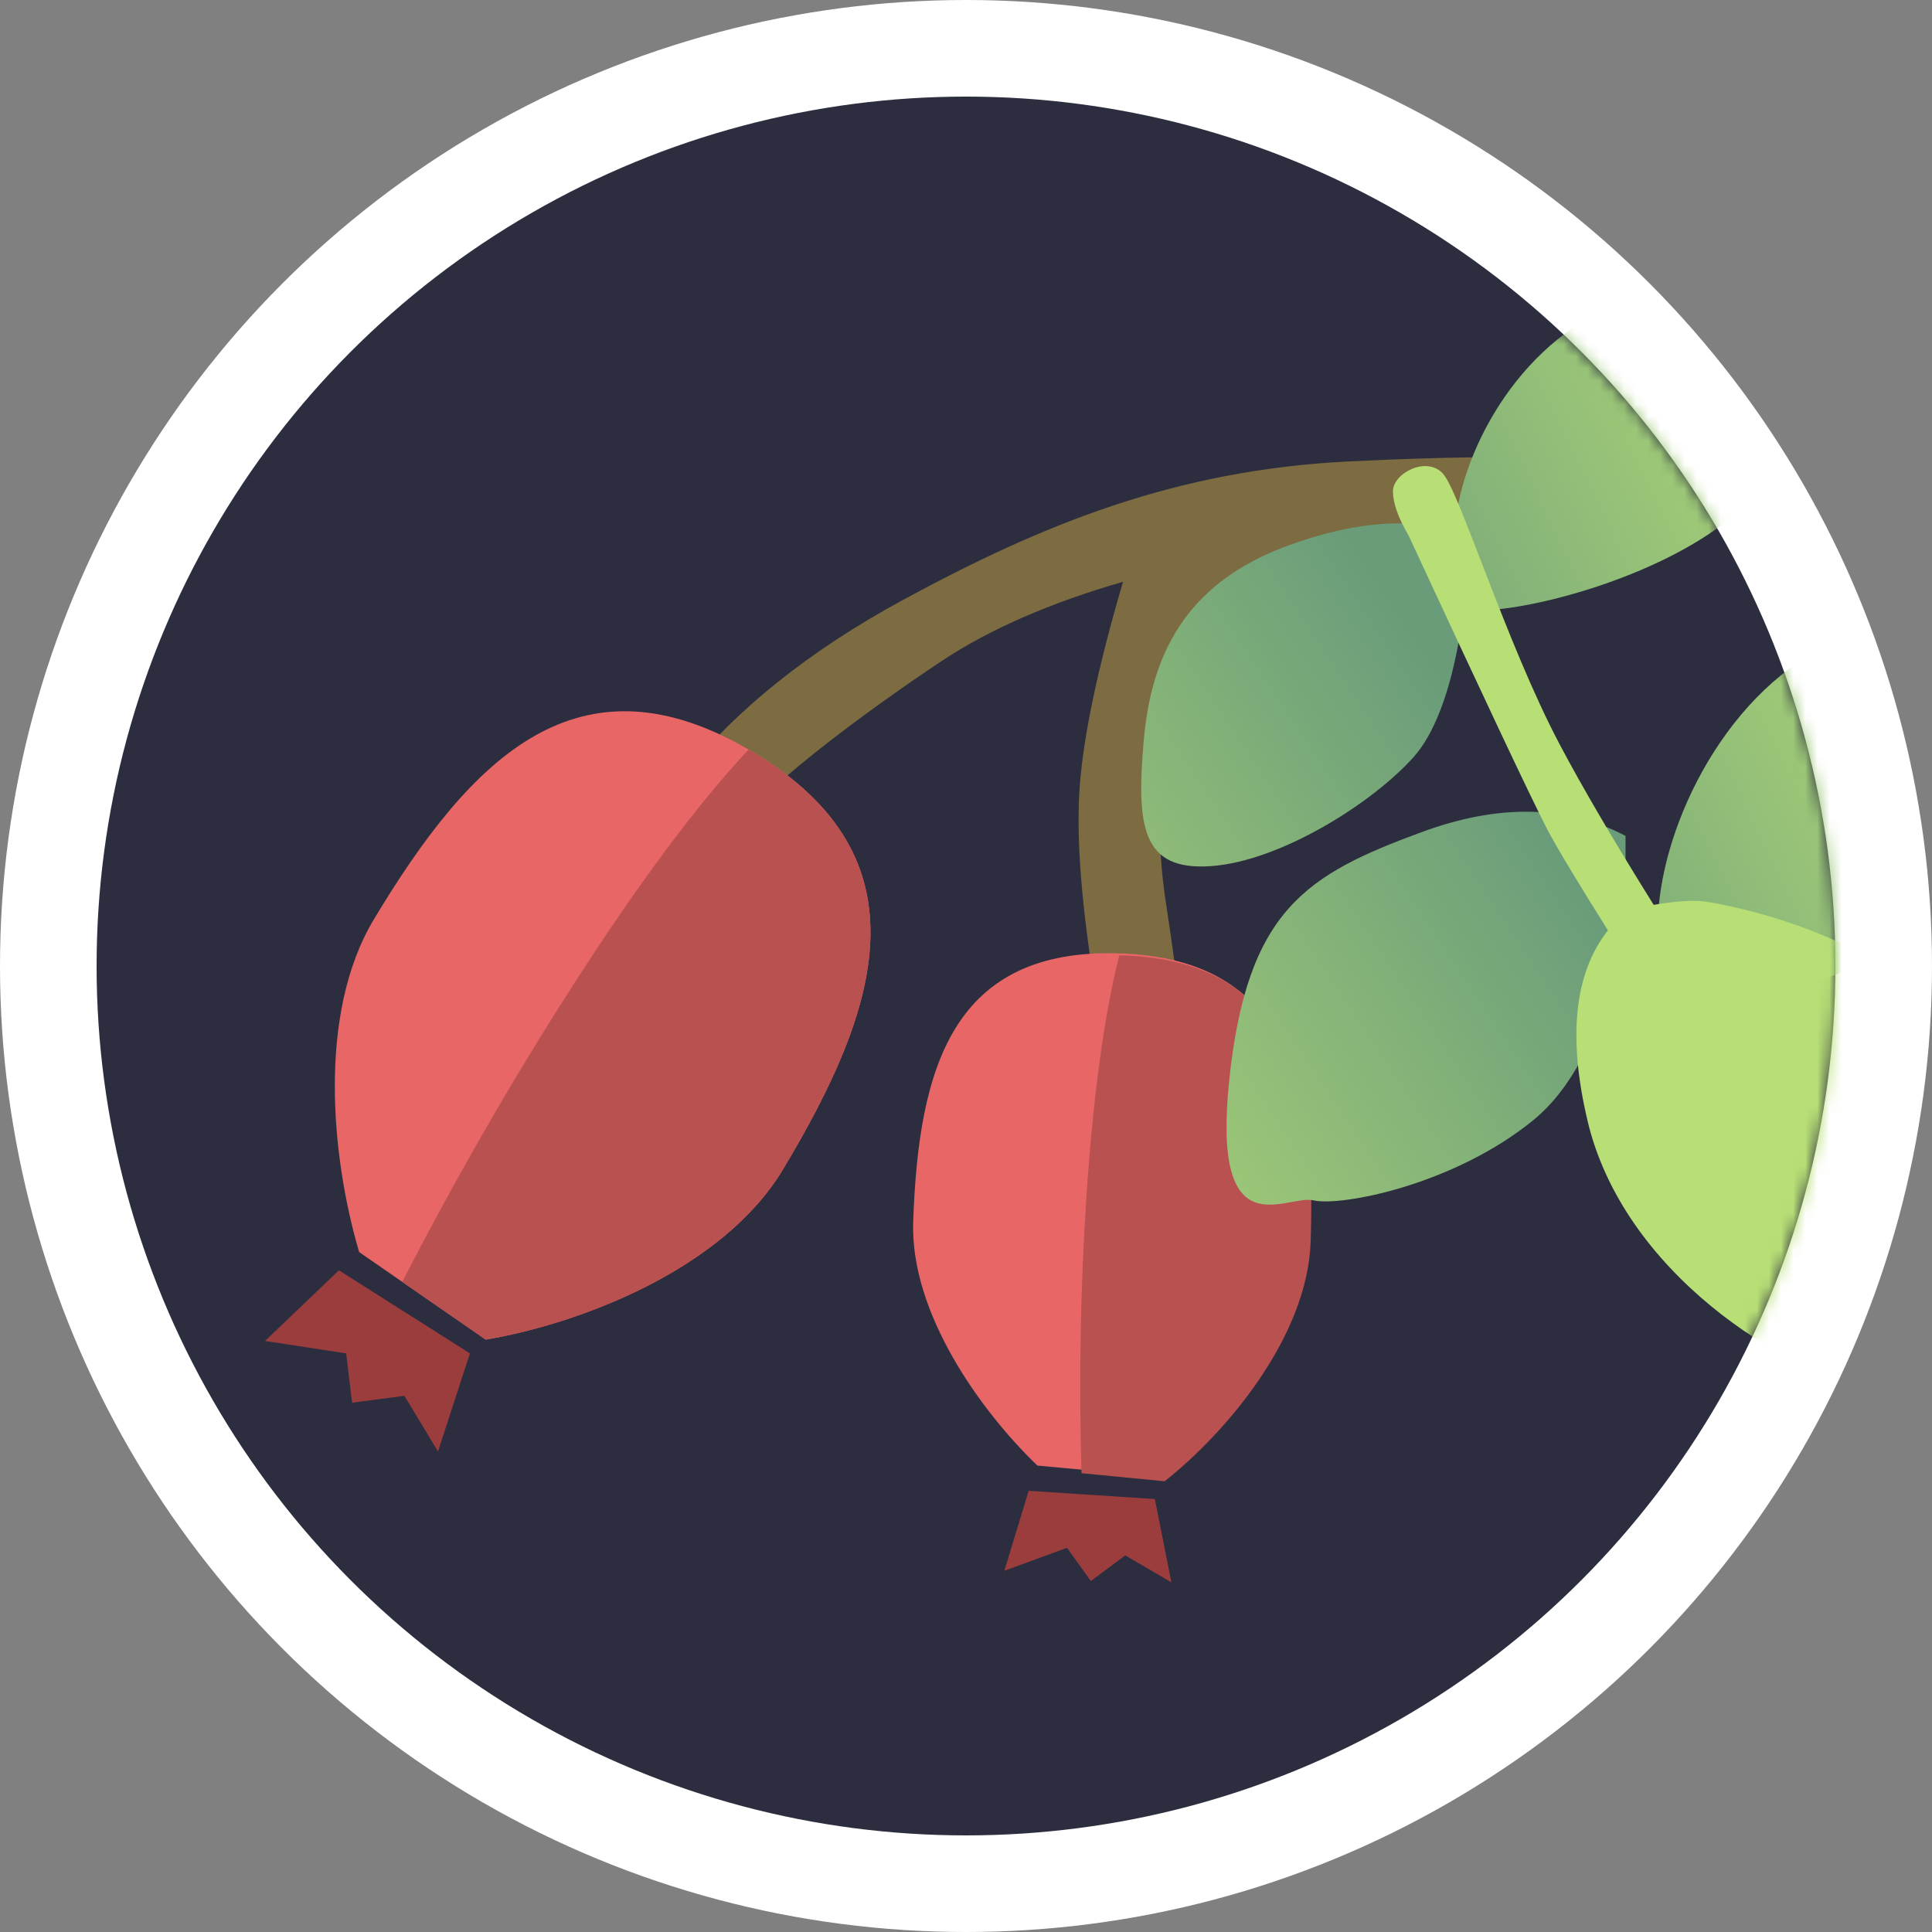
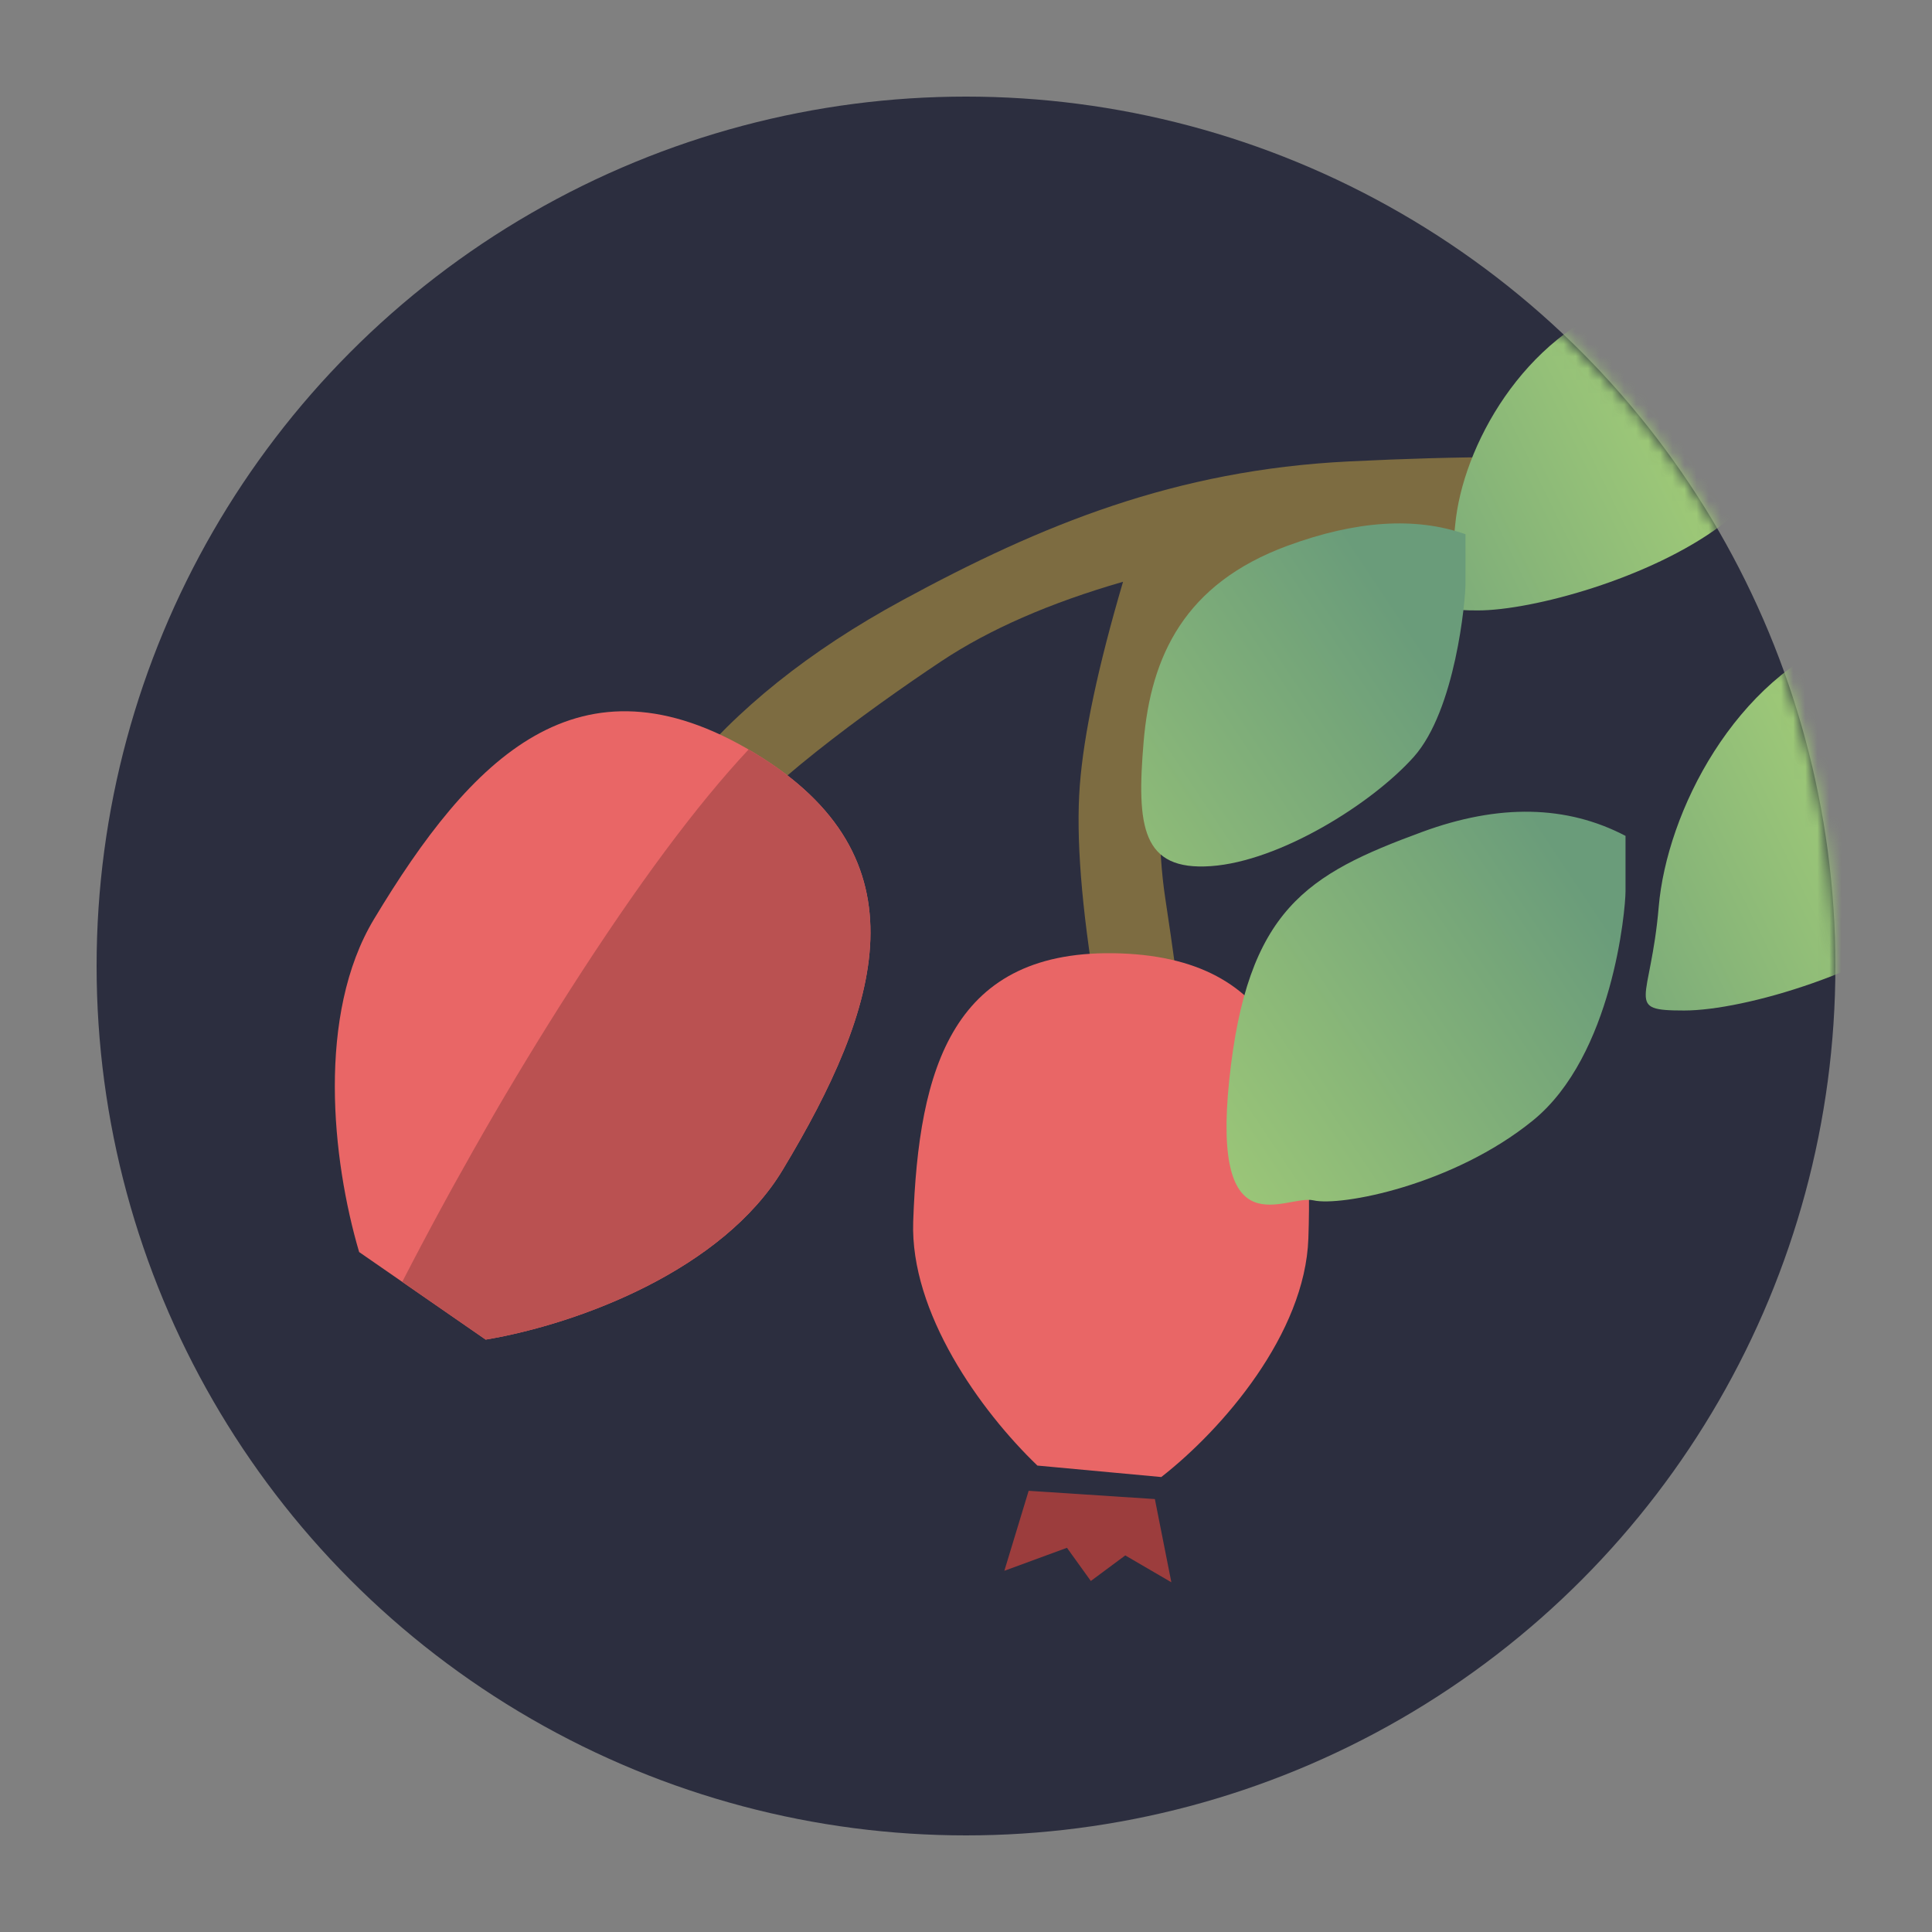
<svg xmlns="http://www.w3.org/2000/svg" xmlns:xlink="http://www.w3.org/1999/xlink" width="160" height="160" viewBox="0 0 160 160">
  <rect x="0" y="0" width="160" height="160" fill="#808080" stroke="none" />
  <defs>
    <circle id="eglantine-icon-big-a" cx="80" cy="80" r="72" />
    <linearGradient id="eglantine-icon-big-c" x1="108.008%" x2="22.605%" y1="76.216%" y2="125.175%">
      <stop offset="0%" stop-color="#B8DF76" />
      <stop offset="100%" stop-color="#6A9C7A" />
    </linearGradient>
    <linearGradient id="eglantine-icon-big-d" x1="100%" x2="9.474%" y1="58.694%" y2="149.636%">
      <stop offset="0%" stop-color="#6A9C7A" />
      <stop offset="100%" stop-color="#B8DF76" />
    </linearGradient>
  </defs>
  <g fill="none" fill-rule="evenodd">
-     <circle cx="80" cy="80" r="80" fill="#FFF" />
    <mask id="eglantine-icon-big-b" fill="#fff">
      <use xlink:href="#eglantine-icon-big-a" />
    </mask>
    <use fill="#2C2E3F" xlink:href="#eglantine-icon-big-a" />
    <path fill="#7D6C41" d="M56.536,64.273 C60.967,58.746 67.031,53.892 74.727,49.714 C86.271,43.445 97.33,38.926 111.672,38.215 C121.234,37.741 128.696,37.741 134.058,38.215 L115.568,49.714 L96.498,58.703 C95.874,65.034 95.874,70.253 96.498,74.362 C97.123,78.47 97.689,82.612 98.197,86.787 L90.785,82.481 C89.555,75.108 89.101,69.301 89.424,65.062 C89.746,60.823 90.94,55.195 93.005,48.179 C86.946,49.928 81.934,52.119 77.969,54.753 C72.022,58.703 62.131,65.917 60.234,69.509 C58.969,71.904 57.736,70.158 56.536,64.273 Z" mask="url(#eglantine-icon-big-b)" />
    <g mask="url(#eglantine-icon-big-b)">
      <g transform="translate(21.782 58.851)">
        <path fill="#E96666" d="M7.96,44.838 C5.698,37.164 4.446,25.164 9.181,17.284 C17.238,3.874 26.163,-5.228 40.64,3.471 C55.117,12.169 51.11,24.598 43.053,38.007 C38.076,46.291 26.227,50.779 18.44,52.09 L7.96,44.838 Z" />
        <path fill="#BA5151" d="M40.214,3.219 C40.356,3.301 40.498,3.385 40.64,3.471 C55.117,12.169 51.11,24.598 43.053,38.007 C38.076,46.291 26.227,50.779 18.44,52.09 L11.53,47.308 C15.877,38.863 20.509,30.801 25.428,23.124 C30.983,14.451 35.912,7.816 40.214,3.219 Z" />
-         <polygon fill="#9C3D3D" points="6.287 46.352 17.134 53.231 14.491 61.356 11.71 56.745 7.375 57.314 6.887 53.231 .168 52.201" />
      </g>
    </g>
    <g mask="url(#eglantine-icon-big-b)">
      <g transform="rotate(-29 209.352 -74.11)">
        <path fill="#E96666" d="M6.618,37.018 C4.685,30.753 3.533,20.825 7.419,14.358 C13.968,3.458 21.253,-3.922 33.195,3.254 C45.138,10.43 41.912,20.55 35.362,31.45 C31.3,38.211 21.522,41.812 15.132,42.823 L6.618,37.018 Z" />
-         <path fill="#BA5151" d="M33.037,3.349 C33.14,3.409 33.243,3.47 33.346,3.532 C45.234,10.675 41.971,20.834 35.39,31.788 C31.318,38.564 21.587,42.215 15.205,43.265 L9.505,39.342 C13.074,32.443 16.878,25.858 20.917,19.586 C25.47,12.516 29.51,7.104 33.037,3.349 Z" />
        <polygon fill="#9C3D3D" points="4.971 38.495 13.782 44.161 11.635 50.851 9.376 47.054 5.855 47.523 5.458 44.161 0 43.312" />
      </g>
    </g>
    <path fill="url(#eglantine-icon-big-c)" d="M149.438 24.04C149.438 25.717 149.438 26.976 149.438 27.815 149.438 29.073 148.489 39.054 142.57 43.484 136.652 47.915 126.87 50.553 122.395 50.553 117.92 50.553 119.911 49.987 120.511 43.484 121.111 36.981 126.162 27.815 134.692 24.922 140.38 22.994 145.295 22.7 149.438 24.04zM169.665 51.552C169.665 53.585 169.665 55.11 169.665 56.127 169.665 57.653 168.605 69.749 161.997 75.119 155.388 80.489 144.466 83.686 139.47 83.686 134.473 83.686 136.696 83.001 137.366 75.119 138.036 67.237 143.675 56.127 153.201 52.622 159.551 50.285 165.039 49.928 169.665 51.552z" mask="url(#eglantine-icon-big-b)" />
    <path fill="url(#eglantine-icon-big-d)" d="M121.366 44.241C121.366 46.063 121.366 47.429 121.366 48.34 121.366 49.706 120.539 58.817 117.076 62.689 113.613 66.561 106 71.326 100.285 71.729 94.569 72.131 94.112 68.468 94.712 61.408 95.313 54.347 98.09 48.34 106.62 45.2 112.308 43.106 117.223 42.787 121.366 44.241zM134.619 69.224C134.619 71.258 134.619 72.783 134.619 73.8 134.619 75.325 133.56 87.421 126.951 92.792 120.343 98.162 111.035 99.929 108.775 99.408 106.515 98.886 100.322 103.618 101.8 89.451 103.278 75.285 108.25 72.403 117.775 68.898 124.125 66.561 129.74 66.67 134.619 69.224z" mask="url(#eglantine-icon-big-b)" />
-     <path fill="#B8DF76" d="M136.95,74.936 C138.774,74.632 140.152,74.537 141.085,74.651 C142.981,74.884 157.08,77.462 162.753,86.449 C168.426,95.435 168.767,108.357 168.008,114.532 C167.25,120.707 166.736,117.855 157.039,115.824 C147.342,113.793 134.386,105.127 131.474,92.821 C129.823,85.845 130.385,80.588 133.16,77.049 C130.967,73.55 128.903,70.173 128.084,68.582 C126.75,65.99 122.941,57.913 116.656,44.35 C115.791,42.886 115.359,41.664 115.359,40.682 C115.359,39.21 118.114,37.738 119.487,39.21 C120.86,40.682 124.735,53.263 129.167,61.65 C131.022,65.161 133.616,69.59 136.95,74.936 Z" mask="url(#eglantine-icon-big-b)" />
  </g>
</svg>